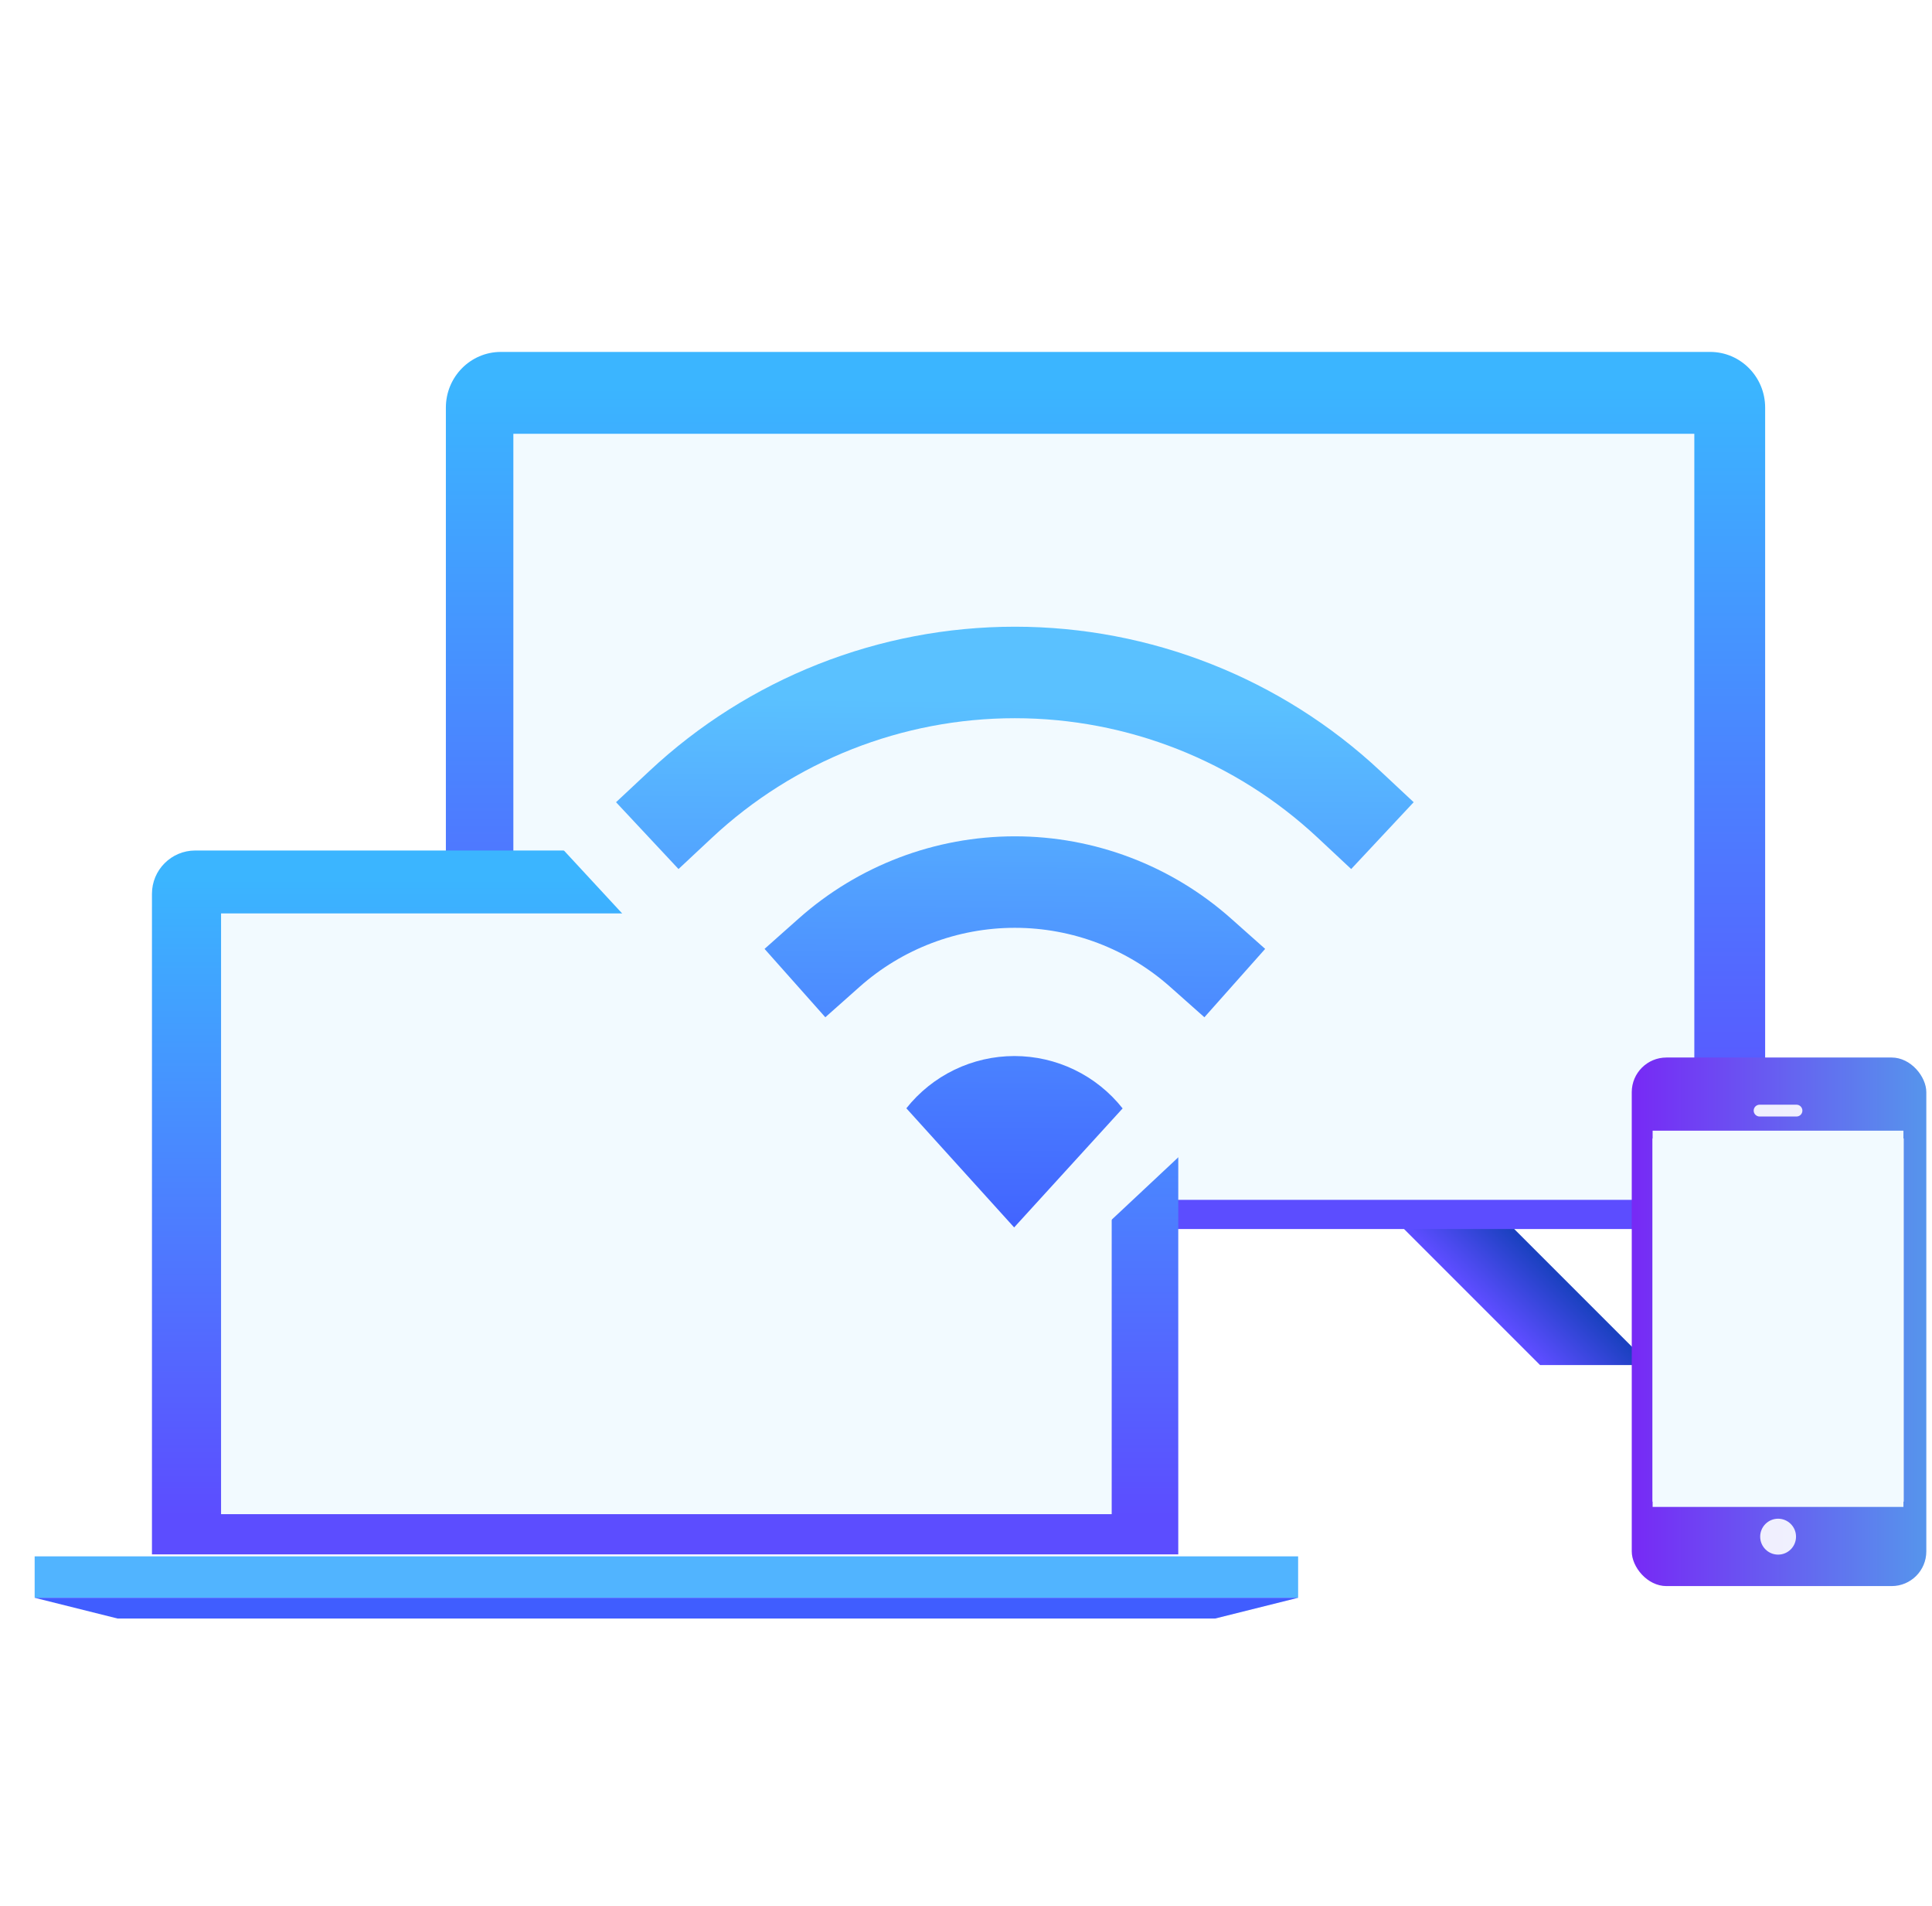
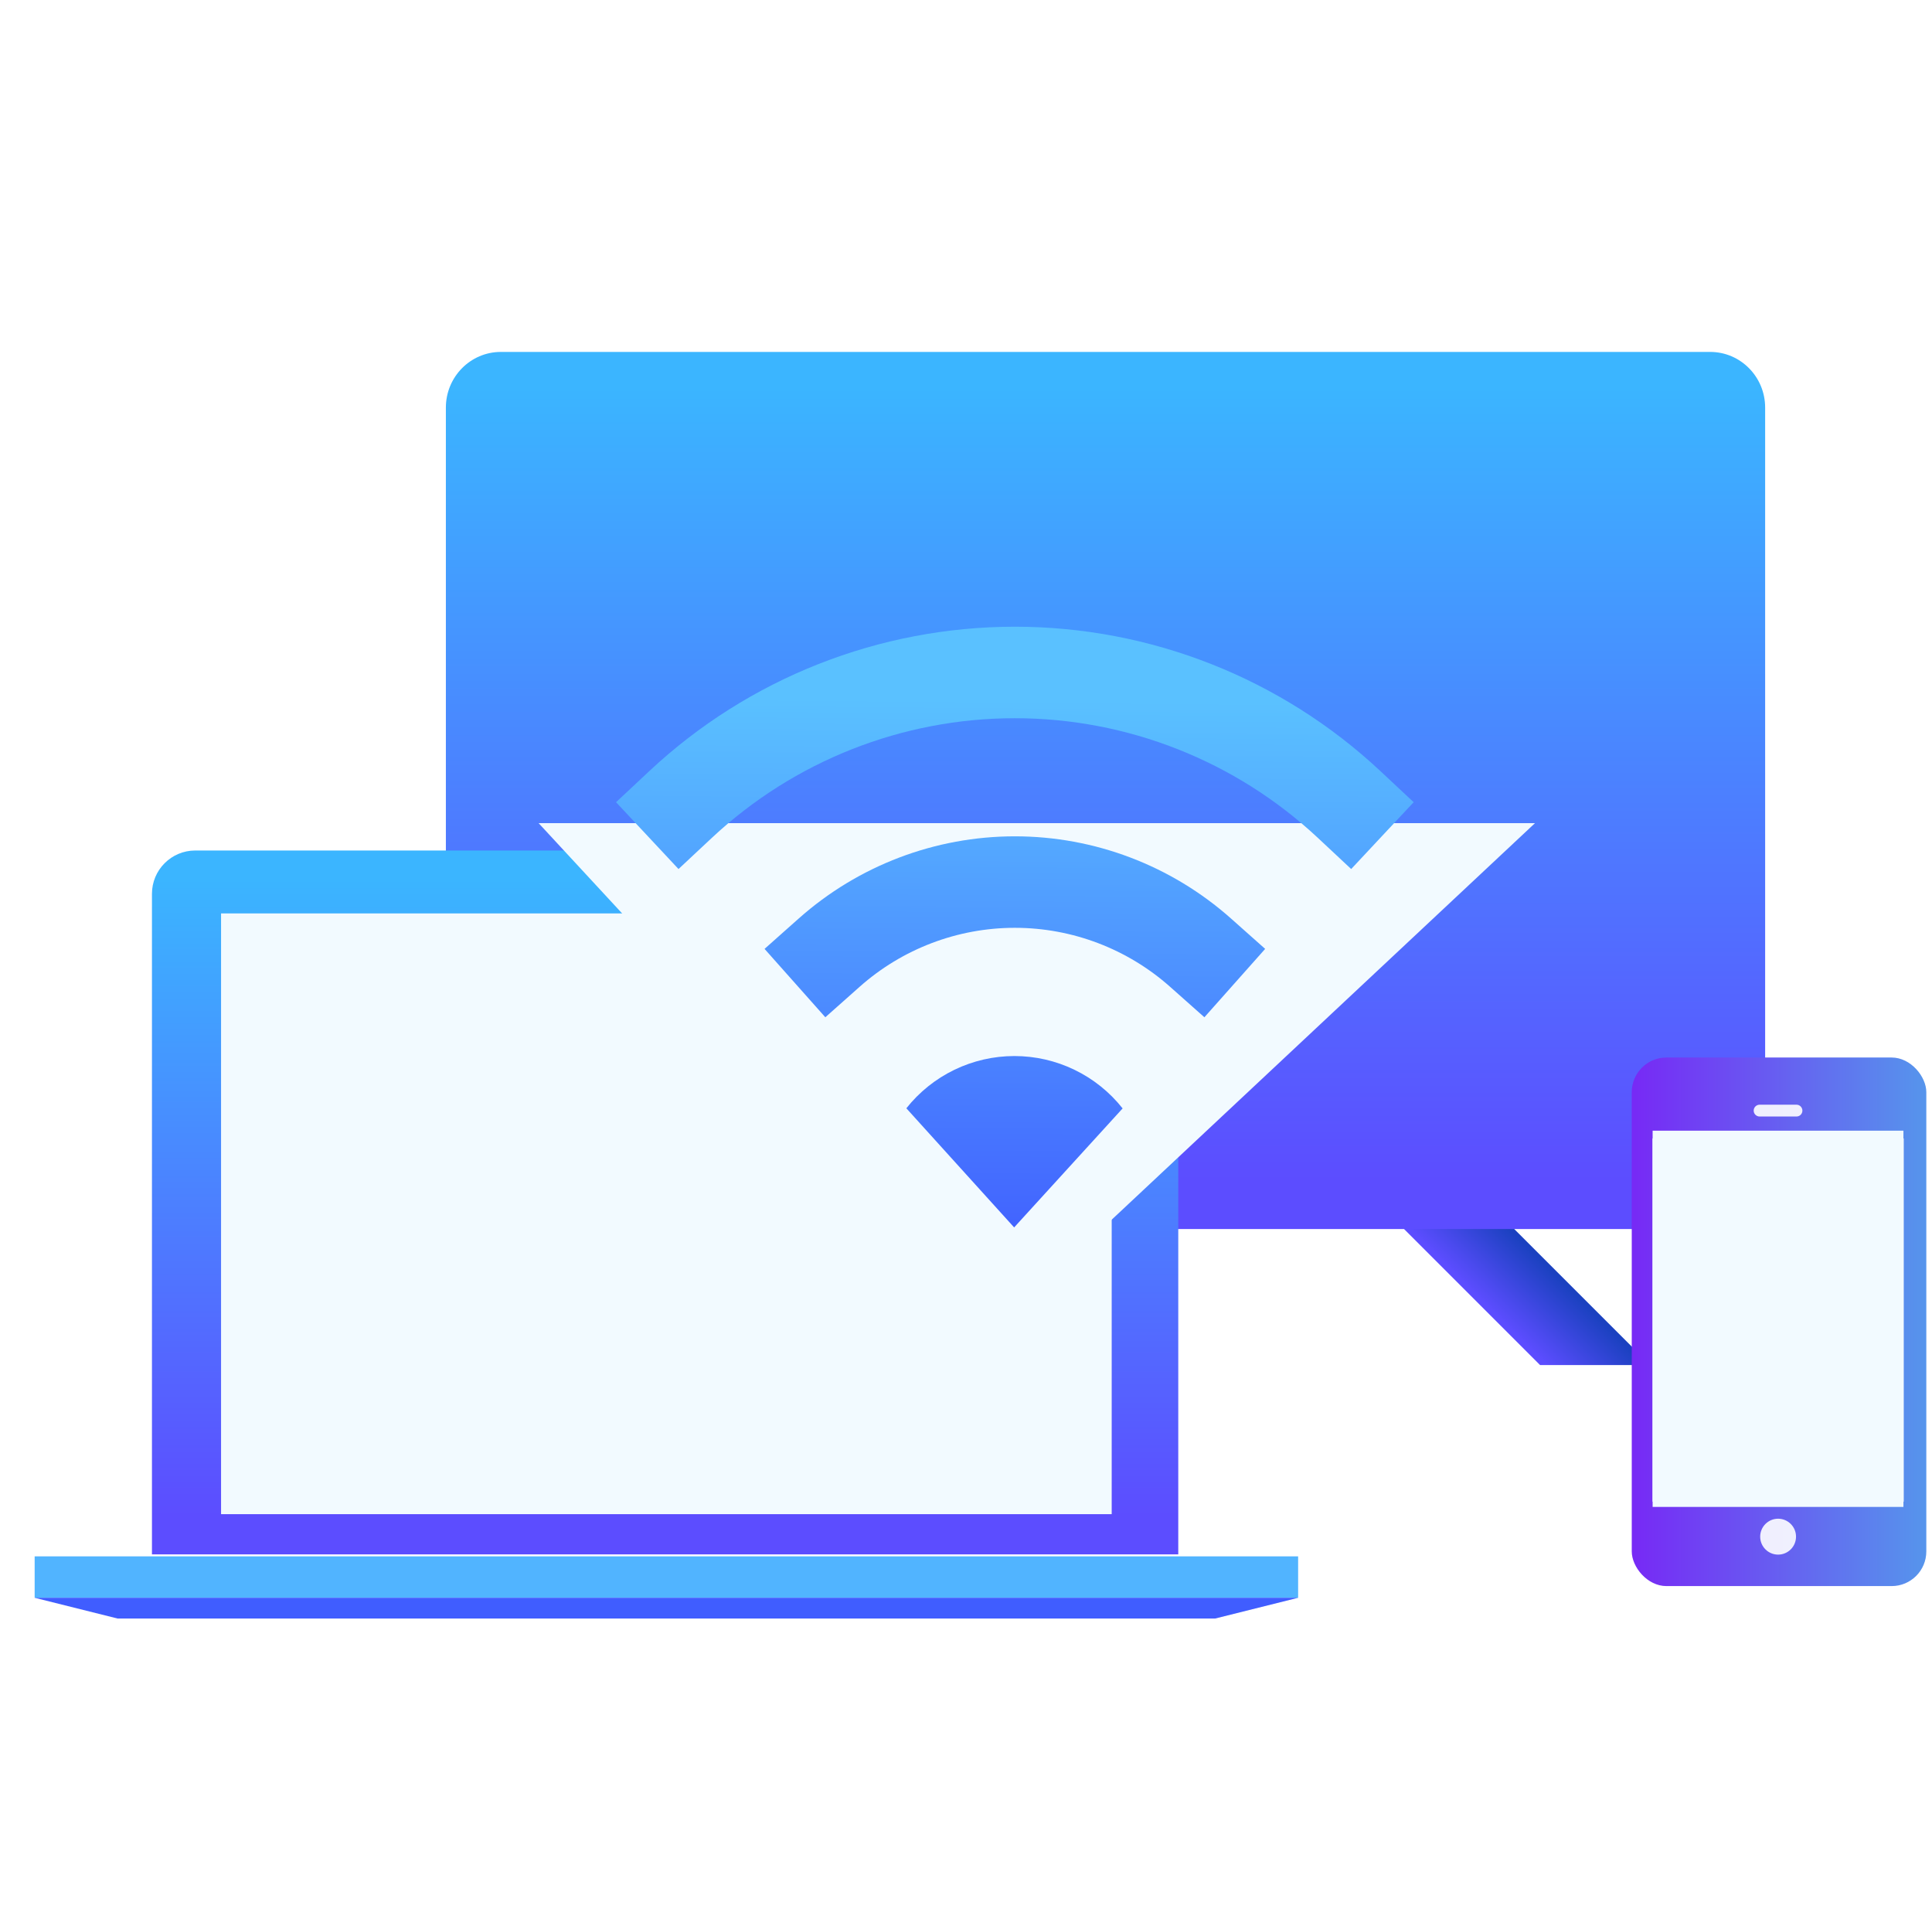
<svg xmlns="http://www.w3.org/2000/svg" width="223" height="220" viewBox="0 0 223 220" fill="none">
  <path d="M163.461 130.522L190.48 157.541L177.765 157.541L157.104 136.88L163.461 130.522Z" fill="url(#paint0_linear_1594_1144)" />
  <path fill-rule="evenodd" clip-rule="evenodd" d="M197.396 40.615C200.9 40.615 203.741 43.493 203.741 47.042V135.414C203.741 138.963 200.9 141.841 197.396 141.841H57.81C54.306 141.841 51.465 138.963 51.465 135.414V47.042C51.465 43.493 54.306 40.615 57.81 40.615H197.396Z" fill="url(#paint1_linear_1594_1144)" />
  <g filter="url(#filter0_d_1594_1144)">
-     <path fill-rule="evenodd" clip-rule="evenodd" d="M195.566 47.063V135.472H59.254V47.063H195.566Z" fill="#F2FAFF" />
-   </g>
+     </g>
  <path d="M17.539 103.154C17.539 100.393 19.778 98.154 22.539 98.154H131.001C133.762 98.154 136.001 100.393 136.001 103.154V179.385H17.539V103.154Z" fill="url(#paint2_linear_1594_1144)" />
  <path d="M62.172 95H177.172L122.724 146L111.672 148.5L62.172 95Z" fill="#F2FAFF" />
  <path fill-rule="evenodd" clip-rule="evenodd" d="M128.317 105.415V174.746H25.516V105.415H128.317Z" fill="#F2FAFF" />
  <path fill-rule="evenodd" clip-rule="evenodd" d="M149.835 179.616V184.398H4V179.616H149.835Z" fill="#51B4FF" />
  <path fill-rule="evenodd" clip-rule="evenodd" d="M149.835 184.397L140.272 186.788H13.563L4 184.397H149.835Z" fill="#405DFF" />
  <rect x="188.344" y="122.046" width="34" height="61" rx="4" fill="url(#paint3_linear_1594_1144)" />
  <path opacity="0.9" fill-rule="evenodd" clip-rule="evenodd" d="M207.305 177.342C207.305 178.487 206.382 179.415 205.235 179.415C204.097 179.415 203.168 178.487 203.168 177.342C203.168 176.2 204.097 175.271 205.235 175.271C206.382 175.271 207.305 176.2 207.305 177.342Z" fill="white" />
  <path opacity="0.9" fill-rule="evenodd" clip-rule="evenodd" d="M219.74 131.386V173.302H190.738V131.386H219.74Z" fill="white" />
  <path opacity="0.9" fill-rule="evenodd" clip-rule="evenodd" d="M203.101 127.491H207.359C207.734 127.491 208.041 127.799 208.041 128.176C208.041 128.552 207.737 128.855 207.359 128.855H203.101C202.731 128.855 202.418 128.552 202.418 128.176C202.418 127.799 202.722 127.491 203.101 127.491Z" fill="white" />
  <path fill-rule="evenodd" clip-rule="evenodd" d="M219.701 130.489V173.91H190.754V130.489H219.701Z" fill="#F2FAFF" />
  <path d="M117.09 121.875C119.489 121.875 121.858 122.417 124.019 123.461C126.179 124.505 128.075 126.025 129.565 127.905H129.591L117.057 141.654L104.615 127.905C106.106 126.025 108.002 124.505 110.162 123.461C112.322 122.417 114.691 121.875 117.09 121.875ZM117.139 96.518C126.334 96.518 135.211 99.892 142.084 106.001L146.03 109.509L139.016 117.401L135.069 113.895C130.129 109.503 123.748 107.077 117.139 107.077C110.529 107.077 104.148 109.503 99.208 113.895L95.263 117.401L88.248 109.509L92.194 106.001C99.067 99.892 107.943 96.518 117.139 96.518ZM117.139 72.327C132.8 72.327 147.876 78.278 159.315 88.975L163.172 92.581L155.96 100.293L152.104 96.688C142.62 87.82 130.122 82.887 117.139 82.887C104.156 82.887 91.657 87.82 82.174 96.688L78.317 100.293L71.106 92.581L74.962 88.975C86.401 78.278 101.478 72.327 117.139 72.327Z" fill="url(#paint4_linear_1594_1144)" />
  <defs>
    <filter id="filter0_d_1594_1144" x="53.254" y="44.063" width="148.312" height="100.408" filterUnits="userSpaceOnUse" color-interpolation-filters="sRGB">
      <feFlood flood-opacity="0" result="BackgroundImageFix" />
      <feColorMatrix in="SourceAlpha" type="matrix" values="0 0 0 0 0 0 0 0 0 0 0 0 0 0 0 0 0 0 127 0" result="hardAlpha" />
      <feOffset dy="3" />
      <feGaussianBlur stdDeviation="3" />
      <feColorMatrix type="matrix" values="0 0 0 0 0.631 0 0 0 0 0.443 0 0 0 0 0.984 0 0 0 0.161 0" />
      <feBlend mode="normal" in2="BackgroundImageFix" result="effect1_dropShadow_1594_1144" />
      <feBlend mode="normal" in="SourceGraphic" in2="effect1_dropShadow_1594_1144" result="shape" />
    </filter>
    <linearGradient id="paint0_linear_1594_1144" x1="172.997" y1="140.575" x2="167.247" y2="146.325" gradientUnits="userSpaceOnUse">
      <stop stop-color="#1B41C0" />
      <stop offset="1" stop-color="#5C4DFF" />
    </linearGradient>
    <linearGradient id="paint1_linear_1594_1144" x1="106.664" y1="44.73" x2="106.664" y2="136.286" gradientUnits="userSpaceOnUse">
      <stop stop-color="#3BB5FF" />
      <stop offset="1" stop-color="#5C4DFF" />
    </linearGradient>
    <linearGradient id="paint2_linear_1594_1144" x1="60.48" y1="101.456" x2="60.48" y2="174.927" gradientUnits="userSpaceOnUse">
      <stop stop-color="#3BB5FF" />
      <stop offset="1" stop-color="#5C4DFF" />
    </linearGradient>
    <linearGradient id="paint3_linear_1594_1144" x1="188.344" y1="183.046" x2="222.344" y2="183.046" gradientUnits="userSpaceOnUse">
      <stop stop-color="#7729F5" />
      <stop offset="1" stop-color="#5695EC" />
    </linearGradient>
    <linearGradient id="paint4_linear_1594_1144" x1="117.637" y1="80.775" x2="117.103" y2="141.655" gradientUnits="userSpaceOnUse">
      <stop stop-color="#5AC1FF" />
      <stop offset="1" stop-color="#4264FF" />
    </linearGradient>
  </defs>
</svg>